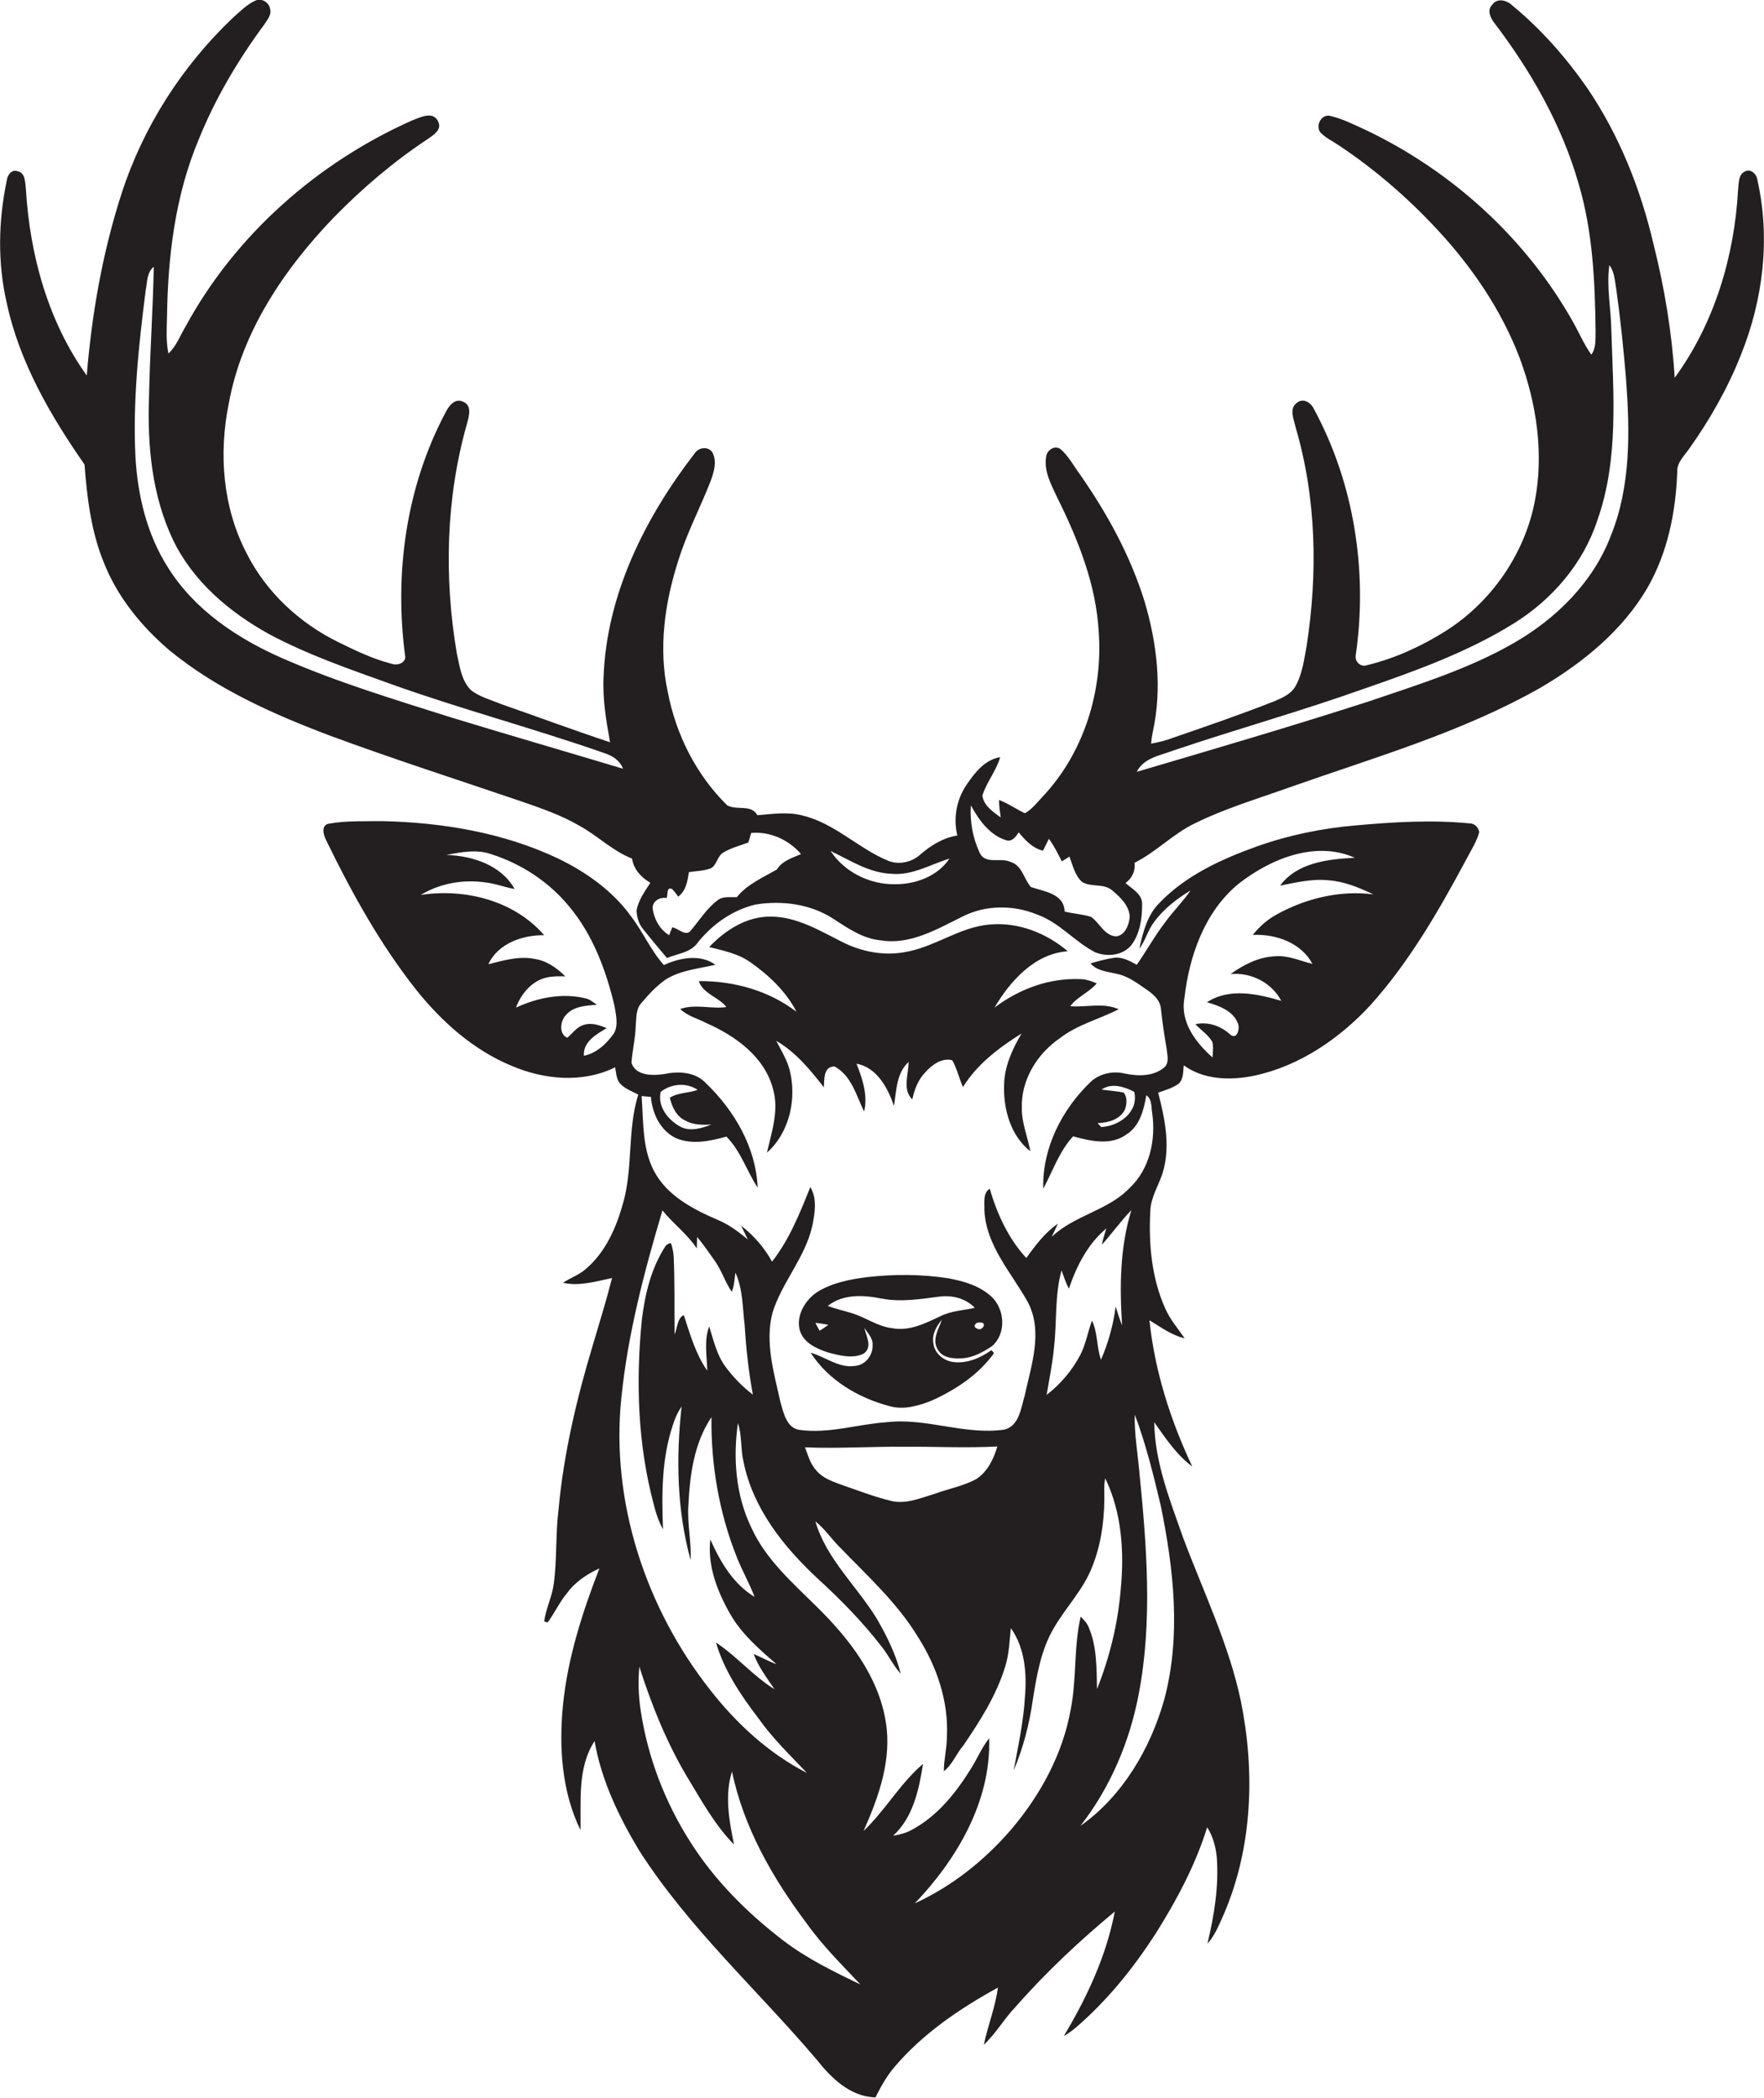
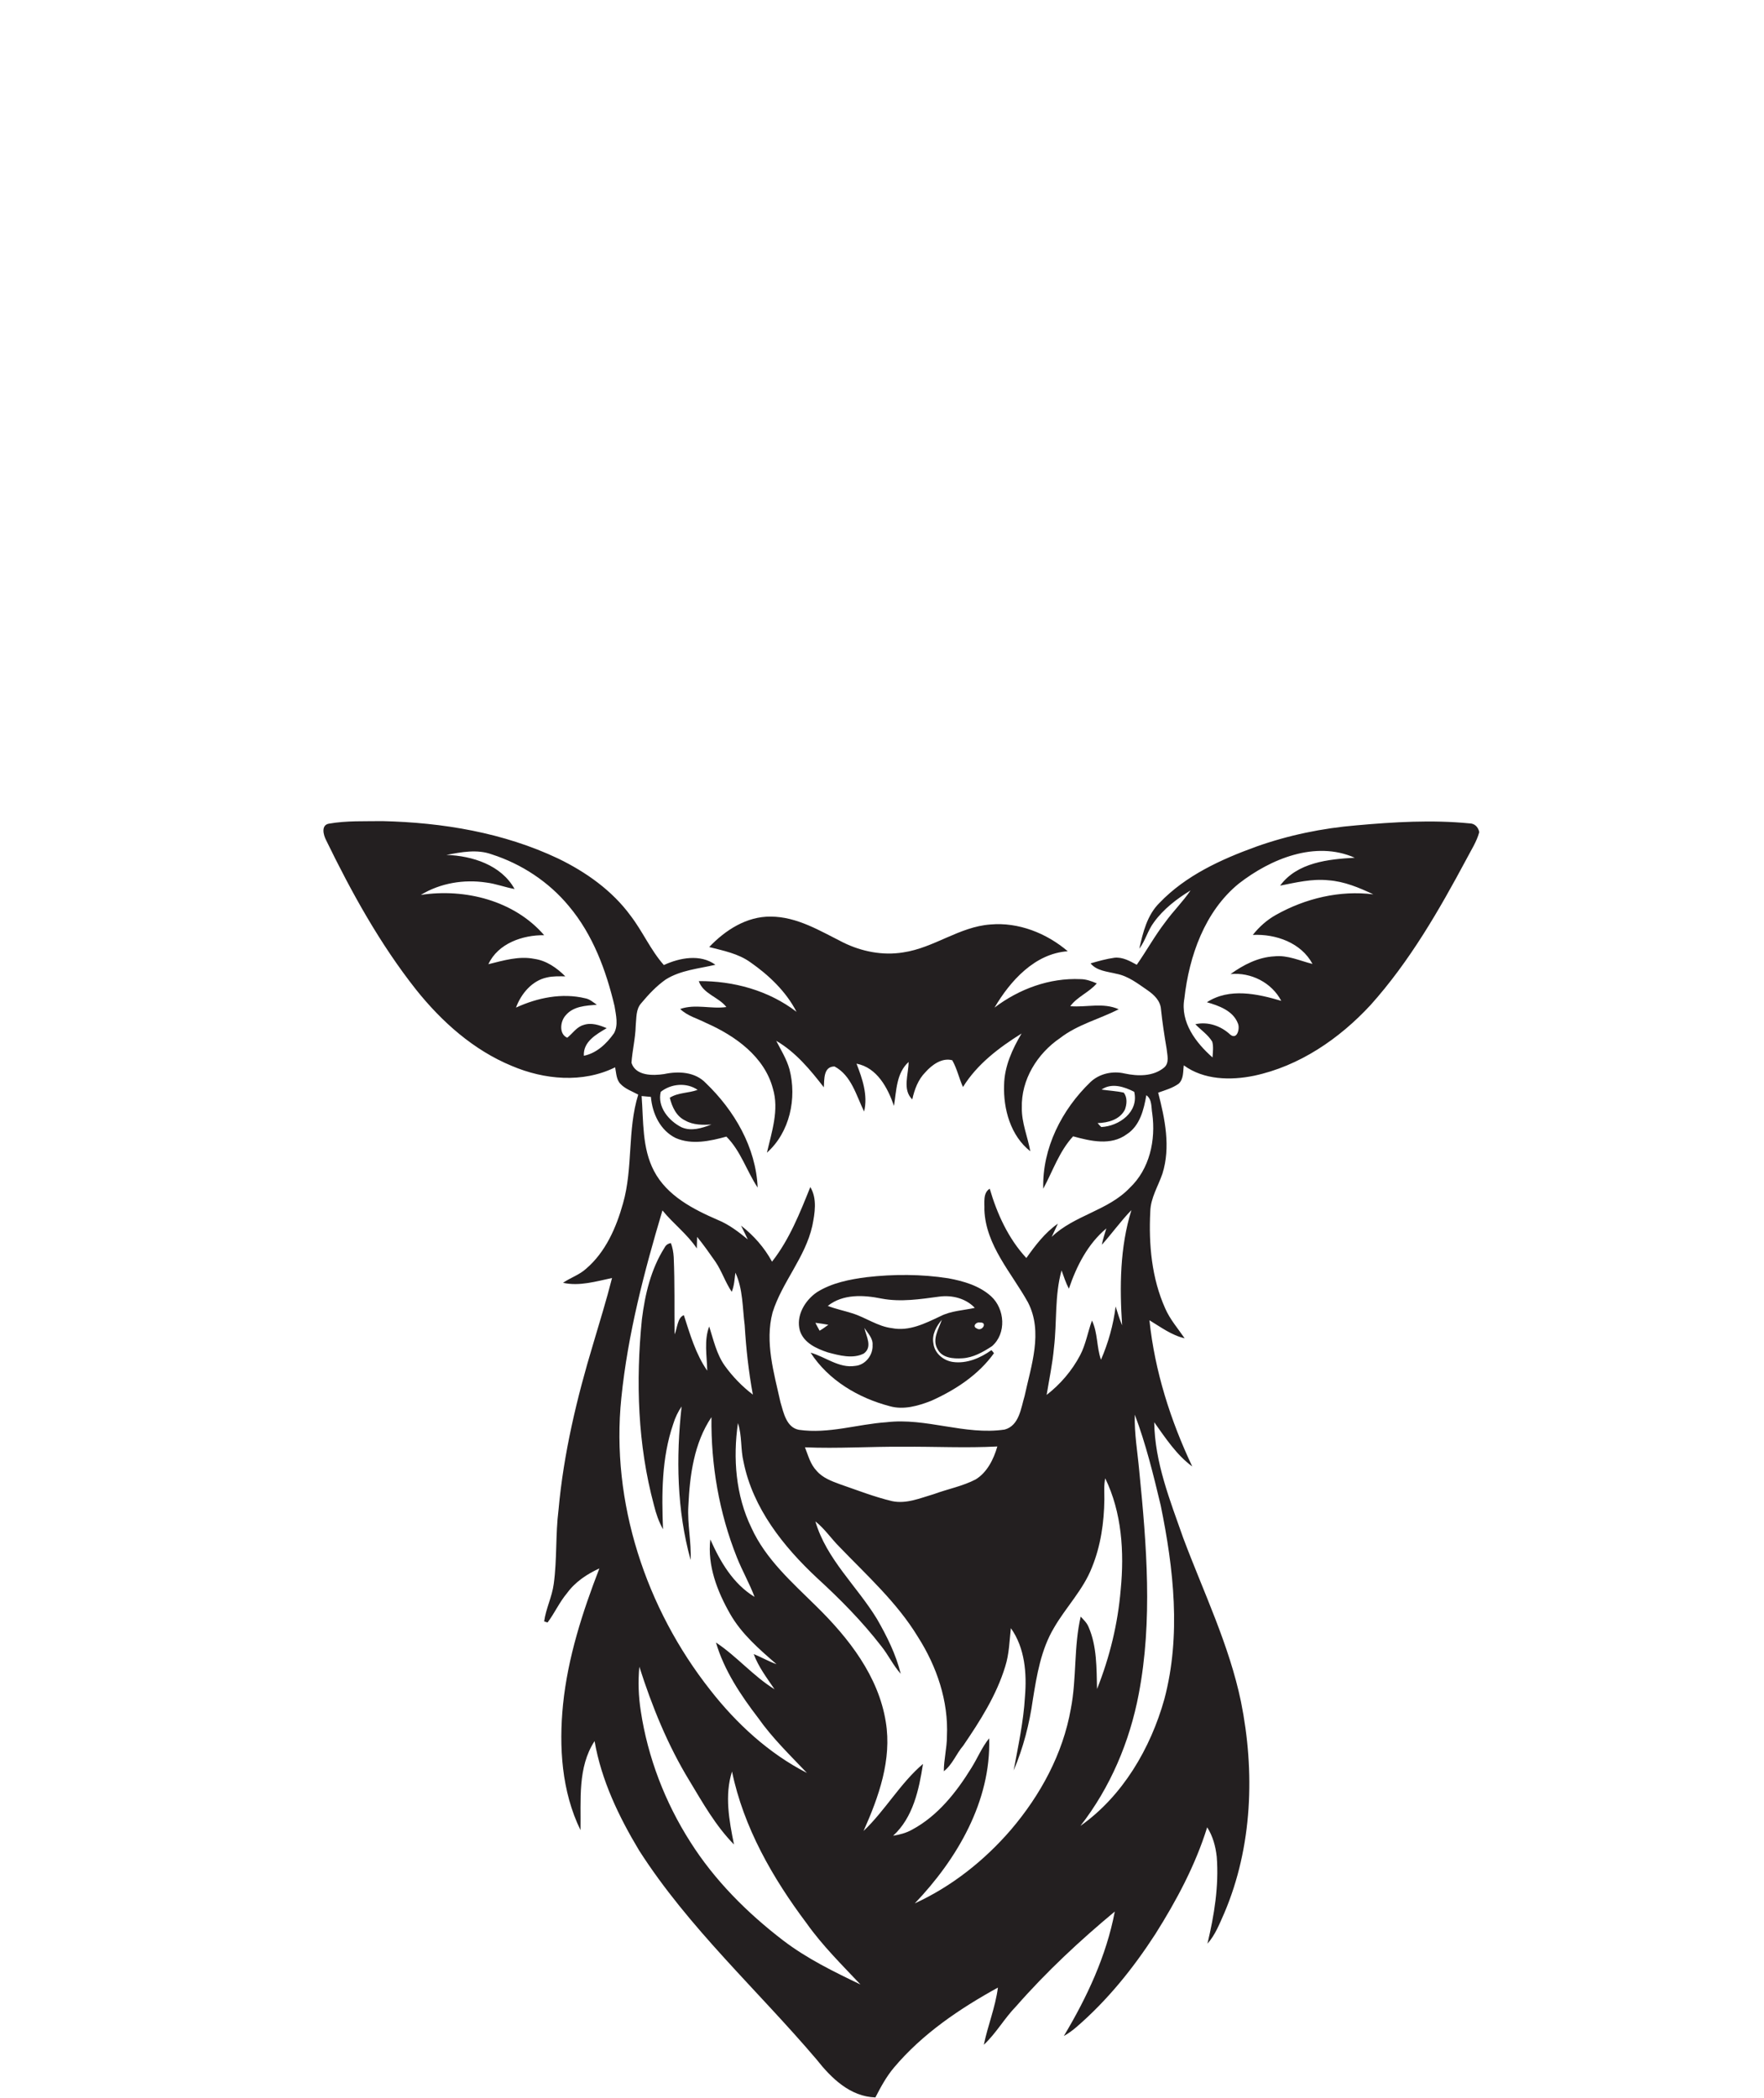
<svg xmlns="http://www.w3.org/2000/svg" version="1.1" id="Layer_1" x="0px" y="0px" viewBox="0 0 626.3 744.7" enable-background="new 0 0 626.3 744.7" xml:space="preserve">
  <g>
-     <path fill="#231F20" d="M624,64.1c-0.2-2.3-2.5-4.5-4.7-3.1c-2.2,1.2-1.9,4.2-2.2,6.3c-1.3,23.7-8.4,47.5-22.5,66.8   c-1-16-3.6-31.8-7.5-47.3c-4.6-19.8-12.3-39.1-23.8-55.9c-7.5-10.7-16.2-20.6-26.3-28.9c-1.9-1.9-5.4-2.9-7.2-0.3   C528,3.5,529,6,530.3,7.8c13.2,17.3,24.2,36.5,30.2,57.5c5,16.9,5.8,34.6,6,52.1c-0.1,2.9,0.3,6-1.5,8.5c-2.6-3.6-4.3-7.7-6.5-11.6   c-16.7-29.7-43-53.6-73.7-68.2c-4-1.8-8-3.9-12.3-4.9c-3.2-1-5.5,3.2-3.8,5.7c1.8,2,4.3,3.1,6.5,4.6c12.8,8.5,24.5,18.6,35,29.9   c12.4,13.3,22.9,28.7,29.4,45.8c6,16.2,8.6,33.9,5.3,50.9c-3.7,18.8-15.5,35.7-31.6,45.9c-8.6,5.4-17.9,9.7-27.8,12.1   c-2.5,1-4.7-1.4-4.1-3.8c4.2-29.6-0.6-60.7-14.9-87.1c-1-2.2-3.7-4-5.9-2.3c-3.1,2-1.2,6-0.6,8.8c7.4,25.1,7.9,51.9,3.9,77.7   c-0.9,4.8-1.5,9.9-4,14.3c-1.6,2.8-4.8,4.1-7.6,5.3c-11.7,4.6-23.6,8.7-35.5,12.8c-2.6,1-5.3,1.7-8.1,2.2c0.1-1.4,0.3-2.8,0.6-4.2   c3.4-15.4,1.5-31.5-3-46.5c-5-16.1-13.2-31-22.8-44.8c-2.3-3.1-4.1-6.6-7-9.1c-2.2-1.5-4.9,0.5-5.1,2.9c-0.8,5.1,1.9,9.9,4,14.4   c7.4,14.9,13.8,30.9,14.7,47.7c1.5,21-5.3,42.9-19.9,58.4c-2,2.1-3.8,4.5-6.3,5.9c-3.1-1.4-5.9-3.5-9.2-4.7c0,2.1,0.3,4.1,0.6,6.2   c-2.7-2-6.1-4.2-6.5-7.8c1.5-4.8,4.9-8.7,6.3-13.6c-5.5,0.9-9.1,5.6-12,9.9c-3.5,5.2-4.7,11.8-3.2,17.9c-5,0.8-9.4,3.5-13.2,6.8   c-3,2.7-7.5,3.7-11.3,2.2c-10.7-4.4-19.1-13.4-30.5-16.1c-5.3-1.4-10.7-0.5-16-0.1c-2.2-4-7.2-1.6-10.7-3.5   c-11-10.8-18.2-25.1-21.1-40.2c-3.4-15.5-1.1-31.7,3.7-46.6c3-9.8,7.8-18.8,11.5-28.3c1.2-3.3,2.4-7.2,0.5-10.4   c-1.6-2.1-4.9-1.5-6.2,0.6c-17.6,22.8-31.2,50-32.3,79.2c-0.4,7.9,0.9,15.6,2.3,23.3c-13-4.3-25.9-9.1-38.8-13.6   c-3.6-1.5-7.6-2.5-10.7-5c-3.3-3.4-3.9-8.4-4.9-12.9c-4.6-27-3.9-55.2,3.6-81.6c0.7-2.6,1.9-6.5-1.4-7.8c-3-1.4-5.2,1.7-6.3,4   c-14,26.4-18.2,57.3-14.2,86.7c-0.2,2.4-3.2,3-5,2.3c-6.6-1.7-12.8-4.7-18.9-7.7c-13.8-6.8-25.6-17.8-32.5-31.6   c-8.4-16.2-9.9-35.2-6.3-52.9c4.6-25.6,19.7-47.9,37.4-66.3c10.1-10.3,21.1-19.7,33.2-27.7c2-1.4,5.2-3.3,3.8-6.2   c-1.8-4-6.5-1.5-9.4-0.4C112.6,57.8,83.6,83.4,66,115.7c-2,3.3-3.3,7.1-6.2,9.8c-0.9-4.3-0.6-8.8-0.5-13.2   c0.3-21.3,2.9-43,11.3-62.9c5.9-14.6,14-28.2,23.3-40.8c1-1.6,2.6-3.3,2-5.4c-0.3-2.3-3-4-5.2-3c-3.1,1.4-5.5,3.9-8,6.1   c-18,17.1-31.8,38.6-39.5,62.3c-6.8,21-10.6,42.8-12.4,64.7C17.1,114.2,10.6,90.6,9.2,67.2c-0.3-2.3-0.1-5.8-2.9-6.4   c-2.2-0.8-3.7,1.4-3.9,3.3c-3,14.3-3.3,29.2,0,43.5c4.5,21,15.5,39.9,27.6,57.3c0.9,11.6,2.3,23.5,6.7,34.4   c4.8,12.4,13.4,23,23.5,31.6c16.7,13.7,36.7,22.6,56.8,30.2c22.7,8.4,45.8,15.8,68.7,23.6c6.9,2.4,13.8,4.8,20.1,8.5   c6.4,3.5,11.7,8.9,18.6,11.6c0.6,3.9,3.3,6.7,6.5,8.6c-2,3.1-4.3,6.2-4.9,9.9c0.1,2.3,0.8,4.7,2.3,6.5c2.8,3.5,5.6,6.9,8.5,10.3   c3.8-1.6,8.6-1.9,11.1-5.7c5.2-6.4,12.3-11.4,20.4-13.3c9.4-1.5,19.5-0.2,27.6,5.1c5.1,3.3,10.4,7,16.6,7.6   c10.5,1.8,20.1-3.9,29.2-8.4c8.2-4.2,18.2-4.2,26.6-0.7c7.9,2.8,13.3,9.7,20.6,13.4c4.3,1.7,9.8,1.1,12.8-2.6c3-4,3.8-9.3,3.8-14.2   c0.3-3.8-3.5-5.7-5.9-7.8c2.3-1.7,3.6-4.3,3.2-7.2c7.8-3.9,13.8-10.4,21.6-14.1c10.6-5.2,22-8.6,33.2-12.6   c30.3-10.7,61.5-19.6,89.6-35.6c14.9-8.8,28.9-20.2,37.7-35.3c7.2-12.5,10.1-27,10.6-41.3c-0.1-3.2,2.4-5.5,4.1-7.9   c7.4-10.4,13.8-21.6,18.5-33.5C626,106.4,628.6,84.7,624,64.1z M160.2,254.7c-20.2-6.4-40.5-12.5-59.9-21   c-16-7-31.3-17.2-40.7-32.3c-7.4-11.6-10.7-25.4-11.5-39c-1-19.7,1.1-39.5,3.6-59.1c0.6-2.9,0.3-6.5,2.9-8.6   c-0.3,15.5-1.4,31-1.7,46.6c-0.6,17.1,1.1,34.7,8.5,50.3c7.1,14.8,20.1,25.8,34.3,33.6c13.7,7.3,28.5,12.4,43,17.6   c25.1,9,50.9,15.8,76,24.6c2.8,0.9,5.4,2.6,6.5,5.5C200.9,266.8,180.5,260.9,160.2,254.7z M275.8,308.7c-4.9,2.8-10.5,5.2-14.2,9.8   c-2.3,0.1-4.8-0.4-6.7,1c-3.9,2.9-6.5,7.1-9.6,10.8c-1.8,2.4-4.5-0.8-6.6-1.1c-0.3,0.7-0.9,2.1-1.1,2.8c-3.4-2-5.4-5.8-5.9-9.6   c0-2.6,2.6-4,5-3.6c0.5-1.1-0.2-4.1,1.9-3.2c0.8,0.8,1.5,1.7,2.2,2.7c2.8-2.1,3.3-5.5,3.8-8.7c2.7-0.4,5.4-0.4,7.9-1.4   c2.1-1.3,2.2-4.4,4.4-5.6c2.7-1.6,5.8-2.4,8.8-3.5c0.3-1.1,0.7-2.2,1-3.4c6.7-0.6,13.3,2.4,17.7,7.5   C281.2,304.6,277.7,305.6,275.8,308.7z M317.6,313.9c-8.8,0.1-17.8-4.3-22.7-11.8c6.9,3.3,13.7,7.8,21.6,8.1   c7.3,0.7,13.8-3.3,20.6-5.4C332.9,311.1,325,314,317.6,313.9z M401.1,325.4c-0.2,2.8-1.5,6.4-4.6,7c-4.3,0-6-4.7-9.1-6.9   c-3.1-1-6.3-1.1-9.4-1.9c-0.2-6.4-7.3-7.1-12-8.7c-2.5-2.9-3.1-7.7-7.2-8.9c-3.5-1.7-8.8,1-10.9-3.1c-2.5-5.3-3.6-11.2-3.2-17   c2.9,5.3,6.8,10.8,12.9,12.5c2,0.3,3.1-1.5,4.1-2.9c2.3,2.8,4.9,5.6,8.6,6.5c0.7-1.4,1.4-2.8,2.1-4.2c1.9,2.5,3.2,5.3,4.6,8   c0.9-0.6,1.8-1.1,2.7-1.7c1.2,3.1,1.9,6.7,4.5,9c3.3,2,7.7,0.4,10.7,3C397.7,318.5,400.9,321.4,401.1,325.4z M571.8,190.5   c-6.3,16.3-19.3,29.1-34.2,37.7c-16.1,9.3-34,14.8-51.6,20.8c-27.3,8.8-54.9,16.9-82.4,25c2.5-5,8.4-5.8,13.1-7.6   c22.5-7.6,45.5-14,67.9-22c18.2-6.3,36.5-12.9,52.9-23.1c13.5-8.4,24.6-21.2,29.6-36.5c7.7-21.6,5.7-45,5-67.5   c-0.1-7.7-1.8-15.5-0.7-23.2c1.8,2.4,1.9,5.4,2.4,8.2c1.5,10.6,2.6,21.3,3.5,32C578.7,153.1,579.1,172.7,571.8,190.5z" />
    <path fill="#231F20" d="M521.7,292.3c-13.3-1.3-26.7-0.5-40.1,0.7c-12.1,1-24.2,3.5-35.7,7.6c-12.4,4.5-24.9,10.2-34.2,19.9   c-4.4,4.3-5.9,10.5-7.2,16.3c2.2-2.9,3-6.5,5.2-9.4c3.4-4.7,8.1-8.3,13-11.3c-2.7,4-6.2,7.4-9,11.3c-3.7,4.8-6.6,10.1-10.1,15.1   c-2.4-1.3-5-2.8-7.9-2.5c-2.9,0.4-5.7,1.2-8.5,2c2.2,2.7,6,2.9,9.2,3.7c4.2,0.8,7.6,3.5,11.1,5.9c2.3,1.6,4.5,3.7,4.7,6.7   c0.5,4.7,1.2,9.3,2,14c0.2,2.2,1.1,5-0.9,6.7c-3.9,3.2-9.3,3.1-14,2.1c-4.2-1-8.9,0-12.1,3c-10.2,9.8-17.2,23.5-16.8,37.9   c3.4-6.3,5.7-13.3,10.6-18.6c6.2,1.7,13.4,3.4,19-0.7c4.7-3,6.1-8.7,7-13.9c2.1,1.5,1.7,4.3,2.1,6.5c1.3,9.4-0.9,19.7-8,26.4   c-7.7,8.1-19.7,9.7-27.7,17.4c0.7-1.6,1.5-3.1,2.2-4.7c-4.6,3.2-8,7.7-11.2,12.2c-6.4-6.9-10.4-15.7-13-24.6   c-2.5,1.5-1.8,5-1.9,7.5c0.5,12.7,9.7,22.4,15.5,32.9c5.4,10.5,1.1,22.4-1.2,33.1c-1.3,4.3-1.9,10.6-7.1,12   c-14.1,2.1-27.9-4.3-42-2.6c-10.3,0.7-20.5,4.2-31,2.7c-4.5-0.8-5.5-6.1-6.6-9.8c-2.3-10.4-5.6-21.3-2.8-31.9   c3.4-10.8,11.6-19.5,14.1-30.7c0.9-4.5,1.8-9.6-0.7-13.8c-3.7,9.2-7.4,18.6-13.6,26.5c-2.7-5-6.5-9.3-11-12.8   c0.8,1.6,1.6,3.2,2.4,4.9c-3.3-2.7-6.7-5.3-10.6-6.9c-8.8-3.8-18.1-8.6-22.7-17.4c-4.3-8.2-3.7-17.7-4.4-26.6   c1.1,0.1,2.2,0.2,3.3,0.3c0.5,5.9,3.3,11.9,8.8,14.6c5.7,2.5,12.2,1.1,18-0.5c5.1,5.1,7.2,12.2,11.1,18.1   c-0.6-14.3-8.3-27.4-18.4-37.1c-3.8-4-9.7-4.3-14.8-3.2c-4,0.6-10.1,0.7-11.6-4c0.3-4.4,1.4-8.7,1.5-13.1c0.3-2.8,0-5.9,2-8.1   c2.6-3.1,5.4-6.1,8.7-8.4c5.3-3.3,11.6-3.8,17.6-5.2c-5.3-3.9-12.7-2.5-18.3,0.1c-4.7-5.3-7.5-11.9-11.8-17.5   c-6.5-8.9-15.8-15.5-25.7-20.3c-19.4-9.2-41-12.8-62.4-13.3c-6.3,0.1-12.7-0.2-19,0.9c-2.9,0.5-2,4-1,5.9c9,18.5,19.1,36.8,31.9,53   c9.1,11.4,20.4,21.5,34,27.1c11.5,4.9,25.2,6.2,36.7,0.5c0.4,2,0.4,4.4,1.9,5.9c1.7,1.8,4.1,2.6,6.3,3.8c-3.9,12.5-1.8,26-5.4,38.6   c-2.4,8.6-6.2,17.3-13.1,23.2c-2.4,2.2-5.6,3.2-8.2,5c5.8,1.3,11.7-0.5,17.4-1.7c-2,7.9-4.4,15.6-6.7,23.4   c-5.8,19.2-10.5,38.9-12.3,58.9c-1.1,8.7-0.5,17.6-1.7,26.3c-0.6,4.6-2.8,8.8-3.4,13.3l1.2,0.4c2.5-3.3,4.2-7.2,6.9-10.4   c2.9-4,7.1-6.8,11.5-8.8c-6,15.5-11.2,31.6-12.9,48.3c-1.5,15-0.5,30.9,6.2,44.6c0.2-10.6-1.1-22.3,5-31.6   c2.4,13.9,8.6,26.8,15.8,38.8c17.6,27.5,42,49.5,63,74.2c5.2,6.6,11.9,13.2,20.9,13.5c1.9-3.7,3.9-7.4,6.6-10.6   c10.1-12,23.3-20.9,36.9-28.4c-0.9,7-3.6,13.5-5,20.3c4.4-4.1,7.3-9.4,11.5-13.7c10.7-12.2,22.6-23.3,35-33.6   c-3,15.8-9.9,30.5-18.1,44.2c1.6-0.9,3.1-2,4.5-3.2c11-9.5,20.1-20.8,28-33c7.5-11.9,14.2-24.4,18.4-37.9c2,3.1,3,6.8,3.4,10.5   c0.8,10.4-0.9,20.7-3.3,30.8c2.8-3.1,4.3-7.1,6-10.9c10-23.5,10.9-50.2,5.9-75c-4.2-20.2-13.3-38.9-20.5-58.1   c-4.7-13.4-10.1-26.8-10.3-41.1c4,5.6,7.9,11.6,13.5,15.7c-7.7-16.3-13.3-33.8-15.2-51.9c4,2.4,7.8,5.3,12.5,6.4   c-2.4-3.5-5.2-6.7-6.9-10.6c-4.8-10.7-5.9-22.7-5.3-34.4c0.1-4.8,2.8-9,4.3-13.4c3-9.5,0.9-19.5-1.5-28.8c2.5-0.9,5.1-1.6,7.3-3.2   c1.8-1.7,1.5-4.3,1.8-6.5c7.1,5.2,16.6,5.4,24.9,3.7c16.1-3.4,30.3-13.1,41.4-25.1c13.9-15.5,24.3-33.6,34.1-51.9   c1.6-3.1,3.6-6.1,4.5-9.5C524.8,293.5,523.5,292.3,521.7,292.3z M391,400.1c-0.3-0.3-1-1-1.3-1.4c3.7-0.1,7.9-1.2,9.7-4.8   c0.7-1.9,0.9-4.3-0.4-6c-2.6-0.6-5.3-0.7-7.9-1.1c3.6-2.5,8.1-1,11.6,0.8C404.4,394.8,397.3,399.8,391,400.1z M234.6,387.6   c3.7-2.9,9.1-3.4,13.1-0.7c-3.2,1.2-6.9,0.9-9.9,2.8c0.8,3.2,2.3,6.6,5.5,8.1c2.8,1.6,6.2,1.6,9.3,1.4c-3.4,1.3-7.1,2.5-10.6,1   C237.4,397.9,233.3,392.9,234.6,387.6z M218,366.8c-2.6,3.7-6.2,7.1-10.7,8c-0.3-5,4.4-7.6,8.1-9.8c-2.6-1.1-5.5-2.1-8.3-1.1   c-2.4,0.7-3.8,3-5.7,4.5c-3-1.3-2.5-5.8-0.6-7.9c2.7-3.3,7.2-3.5,11.1-3.8c-1.3-0.9-2.5-2-4.1-2.3c-8.3-2-17-0.2-24.6,3.3   c1.8-4.9,5.7-9.6,11-10.7c2.1-0.5,4.3-0.4,6.5-0.4c-3-3-6.7-5.6-11-6.2c-5.5-1.1-11,0.6-16.3,1.9c3.4-7.4,12.2-10.4,19.8-10.3   c-10.6-12.3-28.1-16.7-43.8-14.3c6.9-4.2,15.3-5.6,23.2-4.4c3.4,0.4,6.7,1.7,10.1,2.3c-4.7-8.5-15-11.8-24.2-12.1   c5.3-1,10.9-2.1,16.1-0.2c10.6,3.4,20.3,9.8,27.4,18.4c8.5,10.1,13.2,22.8,16.2,35.5C218.7,360.4,219.6,363.9,218,366.8z    M374.2,478.5c1.1-9.2,0.2-18.5,2.7-27.5c0.8,2.2,1.5,4.4,2.6,6.5c2.7-8,6.7-15.9,13.3-21.4c-0.6,1.9-1.2,3.8-1.6,5.8   c3.6-4,6.7-8.4,10.5-12.3c-4.1,13.2-4.2,27.2-3.3,40.9c-0.9-2.2-1.6-4.4-2.3-6.7c-0.8,6.5-2.6,12.9-5.2,18.9   c-1.6-4.5-1.1-9.5-3.2-13.9c-1.5,4.1-2.2,8.5-4.2,12.3c-2.9,5.5-7,10.3-11.9,14.1C372.5,489.7,373.7,484.1,374.2,478.5z    M320.6,513.6c11.2-0.1,22.4,0.5,33.5-0.1c-1.3,4.5-3.6,9.2-7.7,11.7c-4.6,2.4-9.9,3.4-14.8,5.2c-4.8,1.4-9.8,3.6-14.9,2.5   c-6.3-1.5-12.4-3.9-18.5-6c-3-1.1-6.2-2.3-8.3-4.8c-2.2-2.3-3-5.5-4.1-8.3C297.4,514.3,309,513.5,320.6,513.6z M220.6,496.3   c2.3-22.7,8.1-44.8,14.6-66.6c3.8,4.7,8.8,8.4,12.2,13.5c0-1,0.1-3.1,0.1-4.1c2.3,2.8,4.4,5.8,6.5,8.8c2.3,3.4,3.5,7.3,5.8,10.7   c0.9-2.2,1-4.5,1.3-6.8c2.7,5.8,2.5,12.4,3.3,18.7c0.5,8.3,1.4,16.5,2.9,24.6c-3.8-2.9-7.2-6.4-10-10.3c-2.9-4.1-4-9.2-5.5-13.9   c-1.9,5-0.8,10.5-0.7,15.7c-4.1-5.9-6.1-12.9-8.3-19.7c-2.3,0.8-2.3,4.7-3.3,6.8c-0.1-9.1,0.1-18.2-0.3-27.4c-0.1-1.7-0.4-3.4-1-5   c-1.1,0.2-1.8,0.7-2.3,1.7c-4.8,7.6-6.9,16.5-8,25.4c-2.2,22-1.5,44.5,4.3,66c0.7,2.9,1.7,5.8,3.2,8.5c-0.5-12.5-0.5-25.3,3.6-37.3   c0.7-2.3,1.7-4.4,3-6.3c-2,18.2-1.7,36.8,3.2,54.5c0.3-6.4-1.2-12.8-0.8-19.2c0.5-10.9,2-22.3,8.2-31.5c-0.2,16.9,2.7,33.9,9,49.7   c1.9,4.8,4.5,9.3,6.3,14.1c-7.6-4.6-12.2-12.5-15.7-20.4c-1.1,9.3,2.5,18.5,7,26.4c4.1,7.2,10.4,12.6,16.5,17.9   c-2.8-1-5.4-2.5-8.1-3.6c1.7,4.6,4.7,8.5,7.4,12.5c-7.6-4.7-13.4-11.7-20.8-16.6c2.9,9.9,8.8,18.7,15,26.8   c5,7.1,11.3,13.2,17.3,19.5c-13.5-6.9-25-17.5-34.3-29.4C229.3,571,216.8,533.2,220.6,496.3z M278.1,688.9   c-12.8-9.8-24.4-21.4-33-35c-9-14.1-15.1-30-17.6-46.5c-0.8-5.2-1-10.4-0.5-15.7c4.5,14.1,10.1,27.9,17.8,40.5   c4.7,7.8,9.3,16,15.8,22.6c-1.7-8.4-3.4-17.5-0.7-25.9c4.1,19.8,14.4,37.8,26.5,53.9c5.6,7.9,12.5,14.7,19.1,21.7   C295.9,699.9,286.5,695.3,278.1,688.9z M358.9,649.6c-9.4,10.9-21,20.1-34.1,26.1c15-15.7,27.1-36.3,26.4-58.6   c-2.6,3.2-4.1,7-6.3,10.5c-5.3,8.6-11.9,17-21,21.9c-2.1,1.2-4.4,1.8-6.8,2.2c7.1-6.5,9.2-16.4,10.6-25.5   c-8.1,6.9-13.4,16.5-21.1,23.8c5.4-12.1,10.1-25.3,7.9-38.7c-2.6-16.3-13.2-29.8-24.6-41c-8.6-8.5-18-16.7-23.1-27.9   c-5.6-11.5-6.6-24.7-4.8-37.2c1.5,4.5,0.9,9.3,2,13.8c3.3,16.4,14.1,30,26.1,41.2c8.2,7.5,16,15.4,22.8,24.2   c2.5,3.1,4.2,6.8,6.9,9.8c-1.7-6.9-4.9-13.3-8.4-19.4c-7.1-11.7-18-21.3-21.9-34.7c3.3,2.6,5.6,6.1,8.5,9   c9.8,10.2,20.5,19.8,27.9,32c6.7,10.5,10.9,22.8,10.3,35.3c0,4.2-1.1,8.2-1.1,12.4c3.1-2.4,4.4-6.2,6.9-9.1   c6-8.8,11.8-17.9,14.9-28.1c1.4-4.4,1.5-9,2-13.6c5,7,5.7,16.1,5,24.4c-0.5,8.8-2.4,17.4-4,26.1c3.4-8,5.6-16.5,6.8-25.1   c1.4-8.7,2.9-17.8,7.5-25.5c4.2-7.3,10.4-13.5,13.5-21.5c3.1-7.6,4.3-15.9,4.4-24.1c0-2.5-0.2-5,0.3-7.5   c5.9,12.1,6.8,26.2,5.5,39.5c-1,12.1-3.9,24-8.4,35.3c-0.2-7.4,0-15.1-3-22c-0.6-1.5-1.8-2.6-2.8-3.7c-2.5,10.7-1.4,21.9-3.5,32.7   C377.4,622.6,369.4,637.3,358.9,649.6z M412.1,534.4c4.6,22.5,7.3,46.2,1.3,68.8c-4.9,17.5-14.8,34.4-29.8,45   c10.6-13.6,17.5-29.9,20.7-46.8c5-26.1,2.8-52.9,0.2-79.1c-0.6-6.7-1.8-13.4-1.6-20.1C406.8,512.5,409.5,523.5,412.1,534.4z    M453,324.8c-3.2,1.8-5.9,4.2-8.2,7.1c8.2-0.4,17.2,2.8,21.2,10.3c-4.5-1.1-8.8-3.2-13.5-2.7c-5.8,0.3-11,3-15.6,6.3   c7.2-0.7,14.6,3,18,9.5c-8.5-2.5-18.4-4.7-26.4,0.5c4.2,1.2,9.3,3,11,7.5c0.8,1.7-0.2,6-2.7,4c-3.3-3.1-7.9-4.7-12.4-3.7   c2,2.1,4.5,3.7,6,6.2c0.5,1.8,0.2,3.7,0.1,5.6c-5.9-5.2-11.5-12.5-10-20.9c1.7-15.1,7.2-30.9,19.3-40.8   c11.3-8.8,27.2-15.4,41.2-9.2c-9.4,0.5-20.5,1.7-26.5,9.9c5.6-1.1,11.3-2.5,17.1-1.9c5.7,0.4,10.9,2.6,16,5   C475.7,316,463.5,318.9,453,324.8z" />
    <path fill="#231F20" d="M379.1,337.7c-7.5-6.4-17.5-10.4-27.5-9.5c-11,0.8-20,8.3-30.9,9.9c-7.3,1.2-14.8-0.3-21.3-3.5   c-8.2-4.1-16.4-9.2-25.8-9.2c-8.5-0.1-16.1,4.8-21.8,10.8c5,1.3,10.3,2.3,14.6,5.4c6.6,4.6,12.7,10.4,16.4,17.6   c-9.9-7.6-22.4-11-34.7-10.9c1.6,4.6,7,5.6,9.8,9.2c-5.4,0.8-11-1.2-16.4,0.7c2.6,2.5,6.2,3.4,9.3,5c10.2,4.5,20.6,11.9,23.6,23.2   c2.3,7.6-0.4,15.4-2.1,22.8c8.1-7.2,10.7-19.3,8-29.6c-1-3.6-3-6.8-4.7-10.1c6.9,4,12.1,10.3,16.9,16.5c0.2-2.8-0.2-7.4,3.8-7.4   c6,3.2,7.7,10.3,10.5,16c1.4-5.8-0.6-11.6-2.7-17c7.3,1.4,11.1,8.6,13.3,15c0.9-5.4,0.8-11.6,5.2-15.6c0,4.4-2.3,9.8,1.3,13.3   c0.8-3.6,2.1-7.1,4.7-9.7c2.3-2.6,5.9-5.2,9.5-4.2c1.7,3,2.4,6.4,3.8,9.5c5-8.1,12.8-14,20.8-19c-3.3,5.6-6.1,11.7-6.2,18.3   c-0.3,8.5,2.3,18,9.3,23.5c-0.9-5.1-3.1-10.1-3-15.4c-0.3-10,5.5-19.3,13.6-24.8c6.2-4.8,13.9-6.7,20.8-10.2   c-5.5-2.5-11.5-0.6-17.2-1.1c2.5-3.4,6.7-4.9,9.4-8.1c-1.9-0.8-3.8-1.5-5.8-1.5c-11-0.5-21.8,3.5-30.5,10.1   C358.7,348.2,367.4,338.5,379.1,337.7z" />
    <path fill="#231F20" d="M332.9,479c1.6,3.1,5.6,3.4,8.7,3.2c3.9-0.2,7.4-2.2,10.6-4.3c5.2-4.5,4.6-13.2-0.3-17.7   c-4.2-3.8-9.8-5.4-15.2-6.4c-9.6-1.5-19.4-1.5-29-0.4c-6.1,0.8-12.3,2-17.6,5.3c-4.3,2.9-7.6,8.4-6.1,13.7c1.4,4.4,6,6.4,9.9,7.7   c4.1,1.1,8.9,2.4,12.8,0.4c3.2-2.4,0.8-6.1,0.2-9.1c1.2,1.9,3.1,3.7,2.9,6.1c0.2,3.5-2.5,7.1-6.2,7.4c-5.7,0.9-10.5-3.2-15.8-4.7   c6.3,9.8,17,16.1,28.1,19c4.9,1.4,10.1-0.1,14.7-1.9c8.5-3.8,16.8-9.2,22.3-16.9c-0.2-0.3-0.6-0.8-0.9-1.1   c-3.9,2.8-8.8,4.9-13.7,4.2c-3.4-0.5-6.5-3.1-6.9-6.6c-0.6-3.2,1.1-6.1,3-8.4C333.3,471.8,330.8,475.5,332.9,479z M347.9,469.5   c2.9-0.2,0.8,3.4-1.1,2.1C345.1,470.9,346.6,469.2,347.9,469.5z M291,472.4c-0.5-0.9-1-1.8-1.5-2.8c1.5,0.2,3.1,0.4,4.6,0.7   C293.1,471,292.1,471.8,291,472.4z M333.8,467.3c-5.3,2.5-11,5.4-17.1,4.2c-5.1-0.6-9.3-3.8-14.2-5.3c-2.8-0.9-5.8-1.5-8.6-2.6   c5.4-4.3,12.7-3.9,19.1-2.6c6.8,1.3,13.8,0.2,20.5-0.7c4.5-0.6,9.4,0.6,12.6,4C342.1,465.2,337.7,465.3,333.8,467.3z" />
  </g>
</svg>